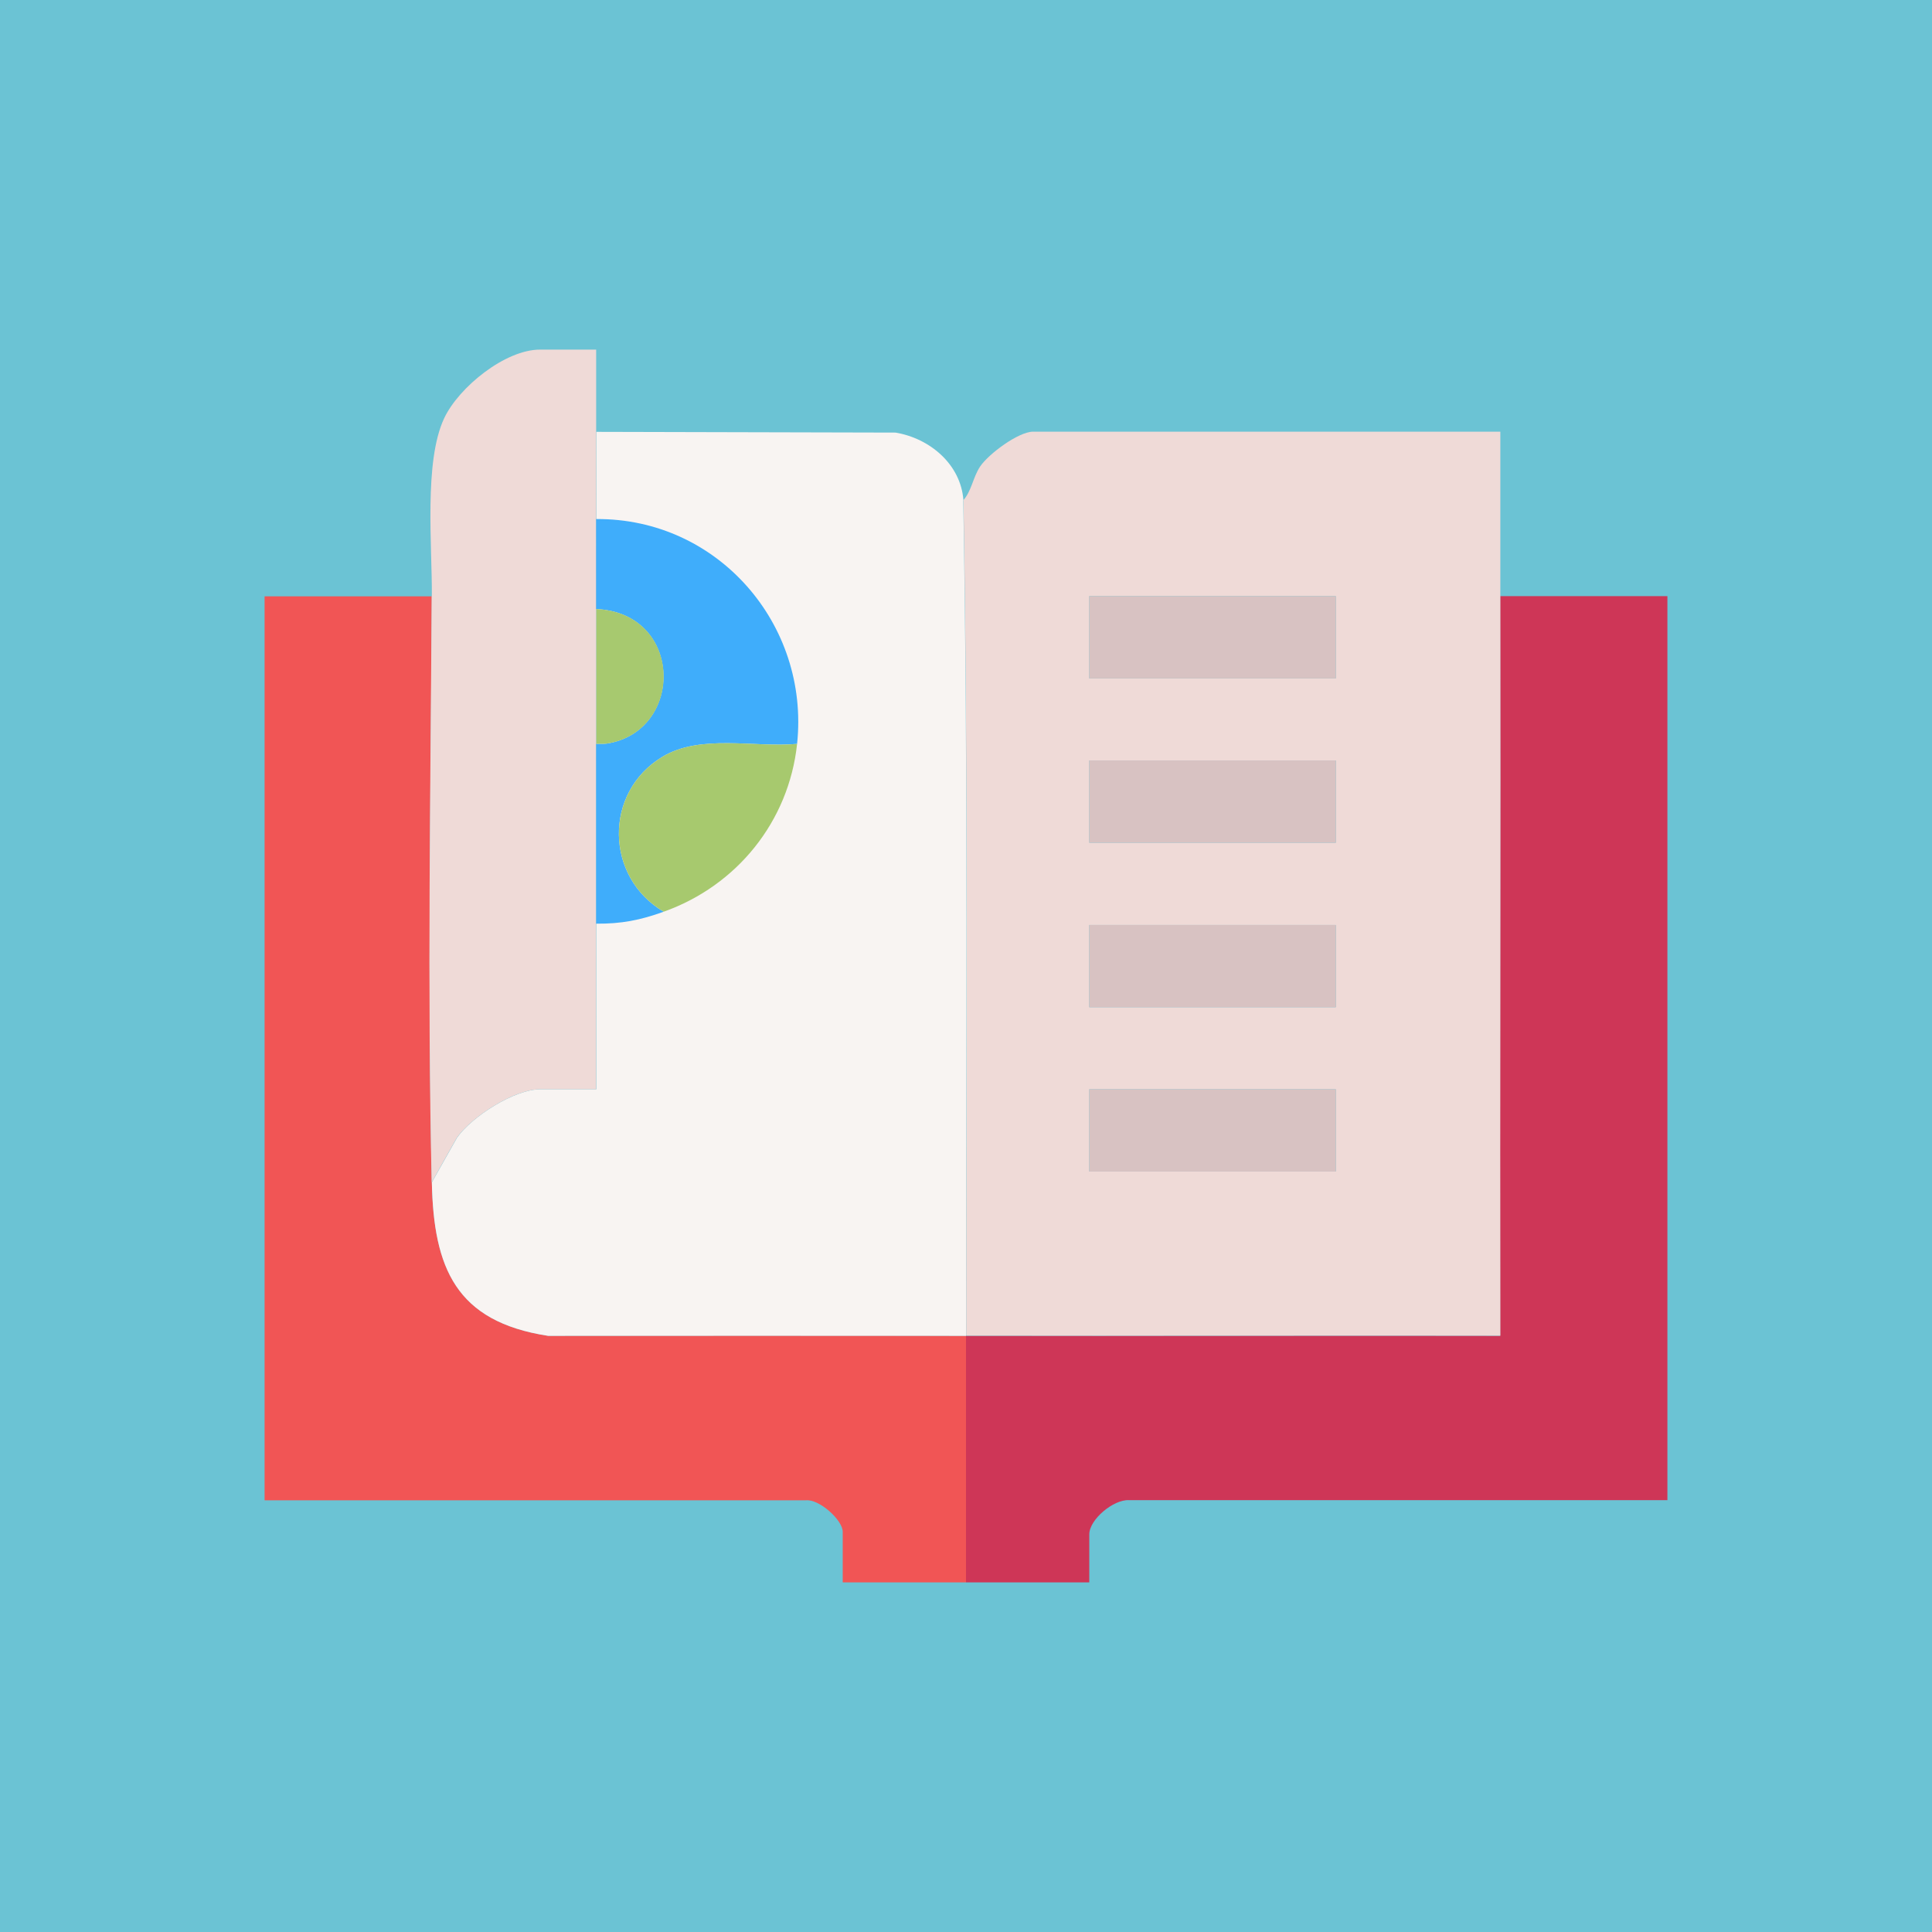
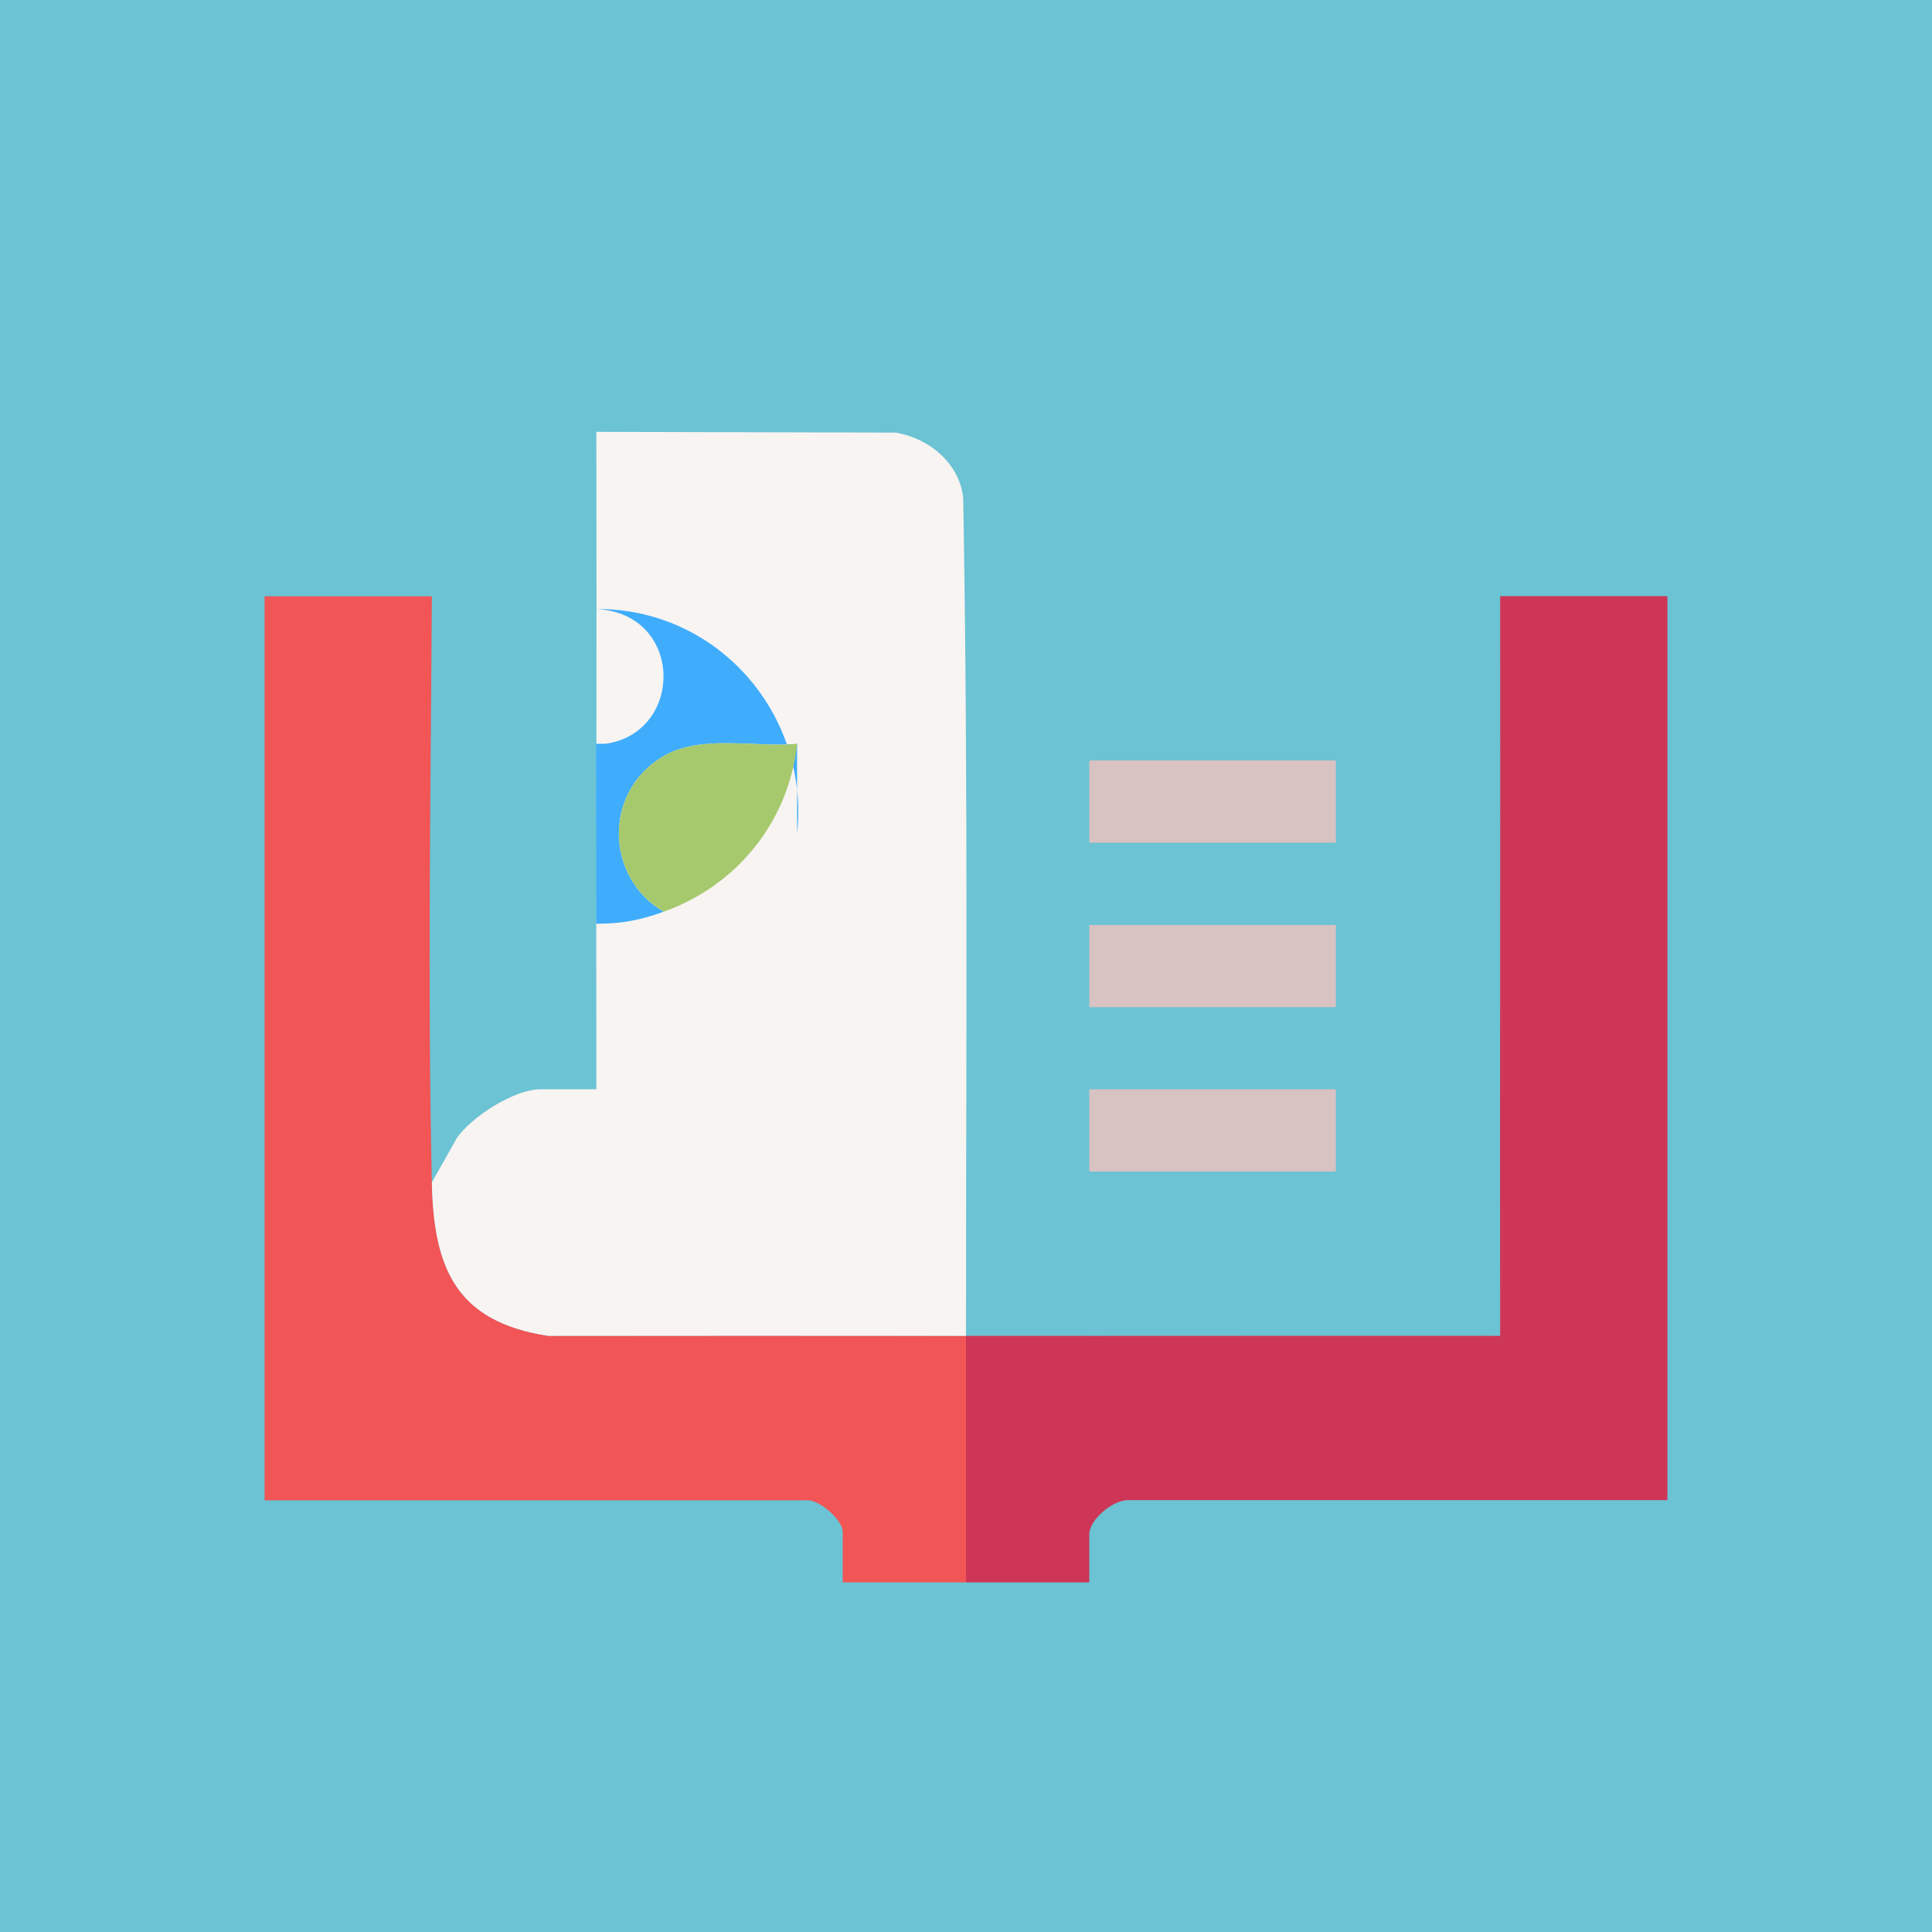
<svg xmlns="http://www.w3.org/2000/svg" id="Capa_1" data-name="Capa 1" viewBox="0 0 105 105">
  <defs>
    <style>
      .cls-1 {
        fill: #0195fd;
      }

      .cls-2 {
        opacity: .75;
      }

      .cls-3 {
        fill: #ce3657;
      }

      .cls-4 {
        fill: #f8f4f2;
      }

      .cls-5 {
        fill: #8cbb42;
      }

      .cls-6 {
        fill: #8cbb43;
      }

      .cls-7 {
        fill: #d8c2c2;
      }

      .cls-8 {
        fill: #f15555;
      }

      .cls-9 {
        fill: #6bc3d4;
      }

      .cls-10 {
        fill: #efdad7;
      }
    </style>
  </defs>
  <rect class="cls-9" width="105" height="105" />
  <g>
    <g>
      <path class="cls-8" d="M23.47,32.4c-.06,10.55-.24,21.33,0,31.86.1,4.64,1.3,7.57,6.32,8.34,7.57,0,15.14-.02,22.71,0v13.4h-6.7v-2.75c0-.64-1.29-1.8-2.01-1.71H14.38s0-49.13,0-49.13h9.08Z" />
      <path class="cls-3" d="M90.62,32.4v49.13h-29.26c-.84-.05-2.16,1.05-2.16,1.86v2.61h-6.7v-13.4c9.68.01,19.36-.01,29.03,0-.02-13.4.02-26.8,0-40.2h9.08Z" />
-       <path class="cls-10" d="M52.35,27.19c.45-.49.53-1.26.92-1.84.46-.68,2.08-1.89,2.88-1.89h25.39c0,2.98,0,5.96,0,8.93.02,13.4-.02,26.8,0,40.2-9.68-.01-19.36.01-29.03,0,0-15.13.12-30.3-.15-45.41ZM72.6,32.4h-13.4v4.47h13.4v-4.47ZM72.6,41.33h-13.4v4.47h13.4v-4.47ZM72.6,50.27h-13.4v4.47h13.4v-4.47ZM72.6,59.2h-13.4v4.47h13.4v-4.47Z" />
      <path class="cls-4" d="M52.35,27.19c.27,15.11.15,30.28.15,45.41-7.57-.01-15.14,0-22.71,0-5.03-.77-6.22-3.7-6.32-8.34l1.37-2.43c.81-1.15,3.12-2.63,4.52-2.63h3.05c-.02-11.91.03-23.82,0-35.73l16.26.04c1.86.31,3.55,1.72,3.69,3.68Z" />
-       <path class="cls-10" d="M23.47,32.4c.02-2.73-.44-7.31.67-9.67.79-1.68,3.31-3.73,5.21-3.73h3.05c0,1.49,0,2.98,0,4.47.03,11.91-.02,23.82,0,35.73h-3.05c-1.4,0-3.7,1.48-4.52,2.63l-1.37,2.43c-.24-10.53-.06-21.32,0-31.86Z" />
-       <rect class="cls-7" x="59.2" y="32.4" width="13.4" height="4.47" />
      <rect class="cls-7" x="59.2" y="41.33" width="13.4" height="4.47" />
      <rect class="cls-7" x="59.2" y="50.27" width="13.4" height="4.47" />
      <rect class="cls-7" x="59.2" y="59.2" width="13.4" height="4.47" />
    </g>
    <g class="cls-2">
-       <path class="cls-1" d="M43.32,40.43c-2.32.21-5.25-.55-7.32.7-3.21,1.93-3.12,6.55.07,8.42-1.28.46-2.29.66-3.67.65v-9.77c.18-.02.38.01.59-.02,4.21-.68,4.16-7.09-.59-7.31v-4.89c6.6-.05,11.61,5.71,10.92,12.22Z" />
+       <path class="cls-1" d="M43.32,40.43c-2.32.21-5.25-.55-7.32.7-3.21,1.93-3.12,6.55.07,8.42-1.28.46-2.29.66-3.67.65v-9.77c.18-.02.38.01.59-.02,4.21-.68,4.16-7.09-.59-7.31c6.6-.05,11.61,5.71,10.92,12.22Z" />
      <path class="cls-5" d="M43.32,40.43c-.45,4.22-3.28,7.71-7.25,9.12-3.19-1.87-3.28-6.49-.07-8.42,2.07-1.25,5-.49,7.32-.7Z" />
-       <path class="cls-6" d="M32.41,40.43v-7.33c4.75.22,4.8,6.63.59,7.31-.21.03-.41,0-.59.02Z" />
    </g>
  </g>
</svg>